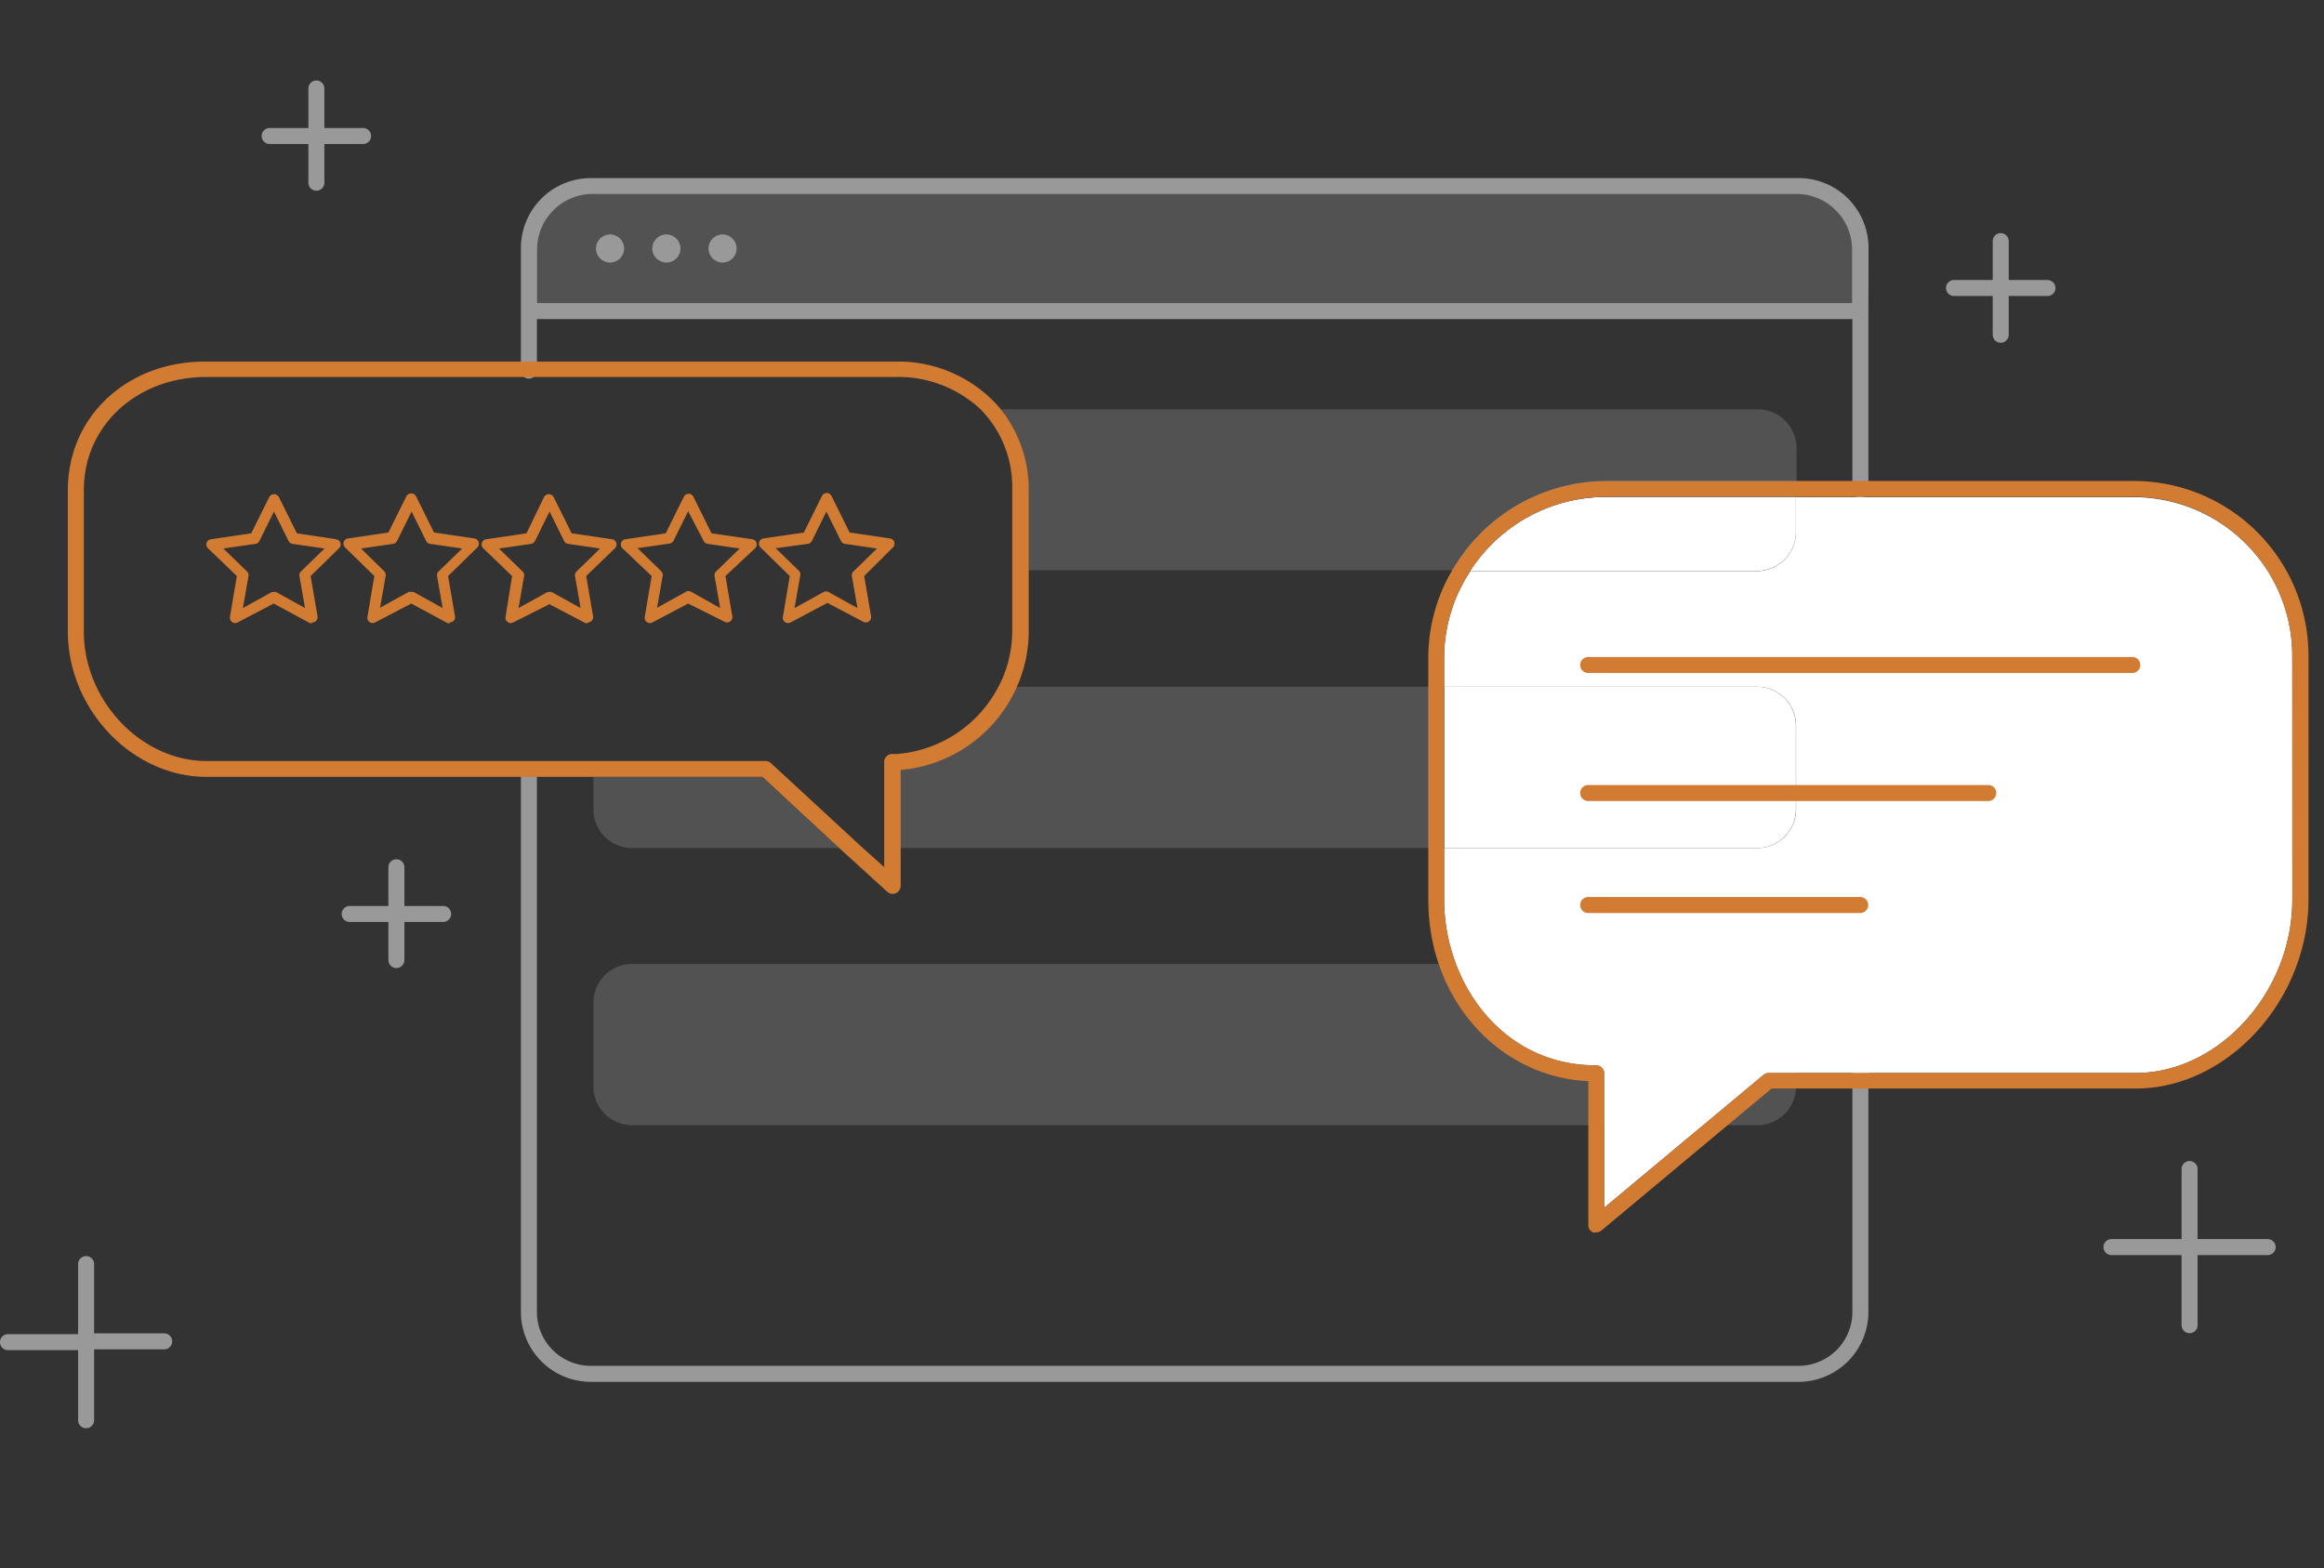
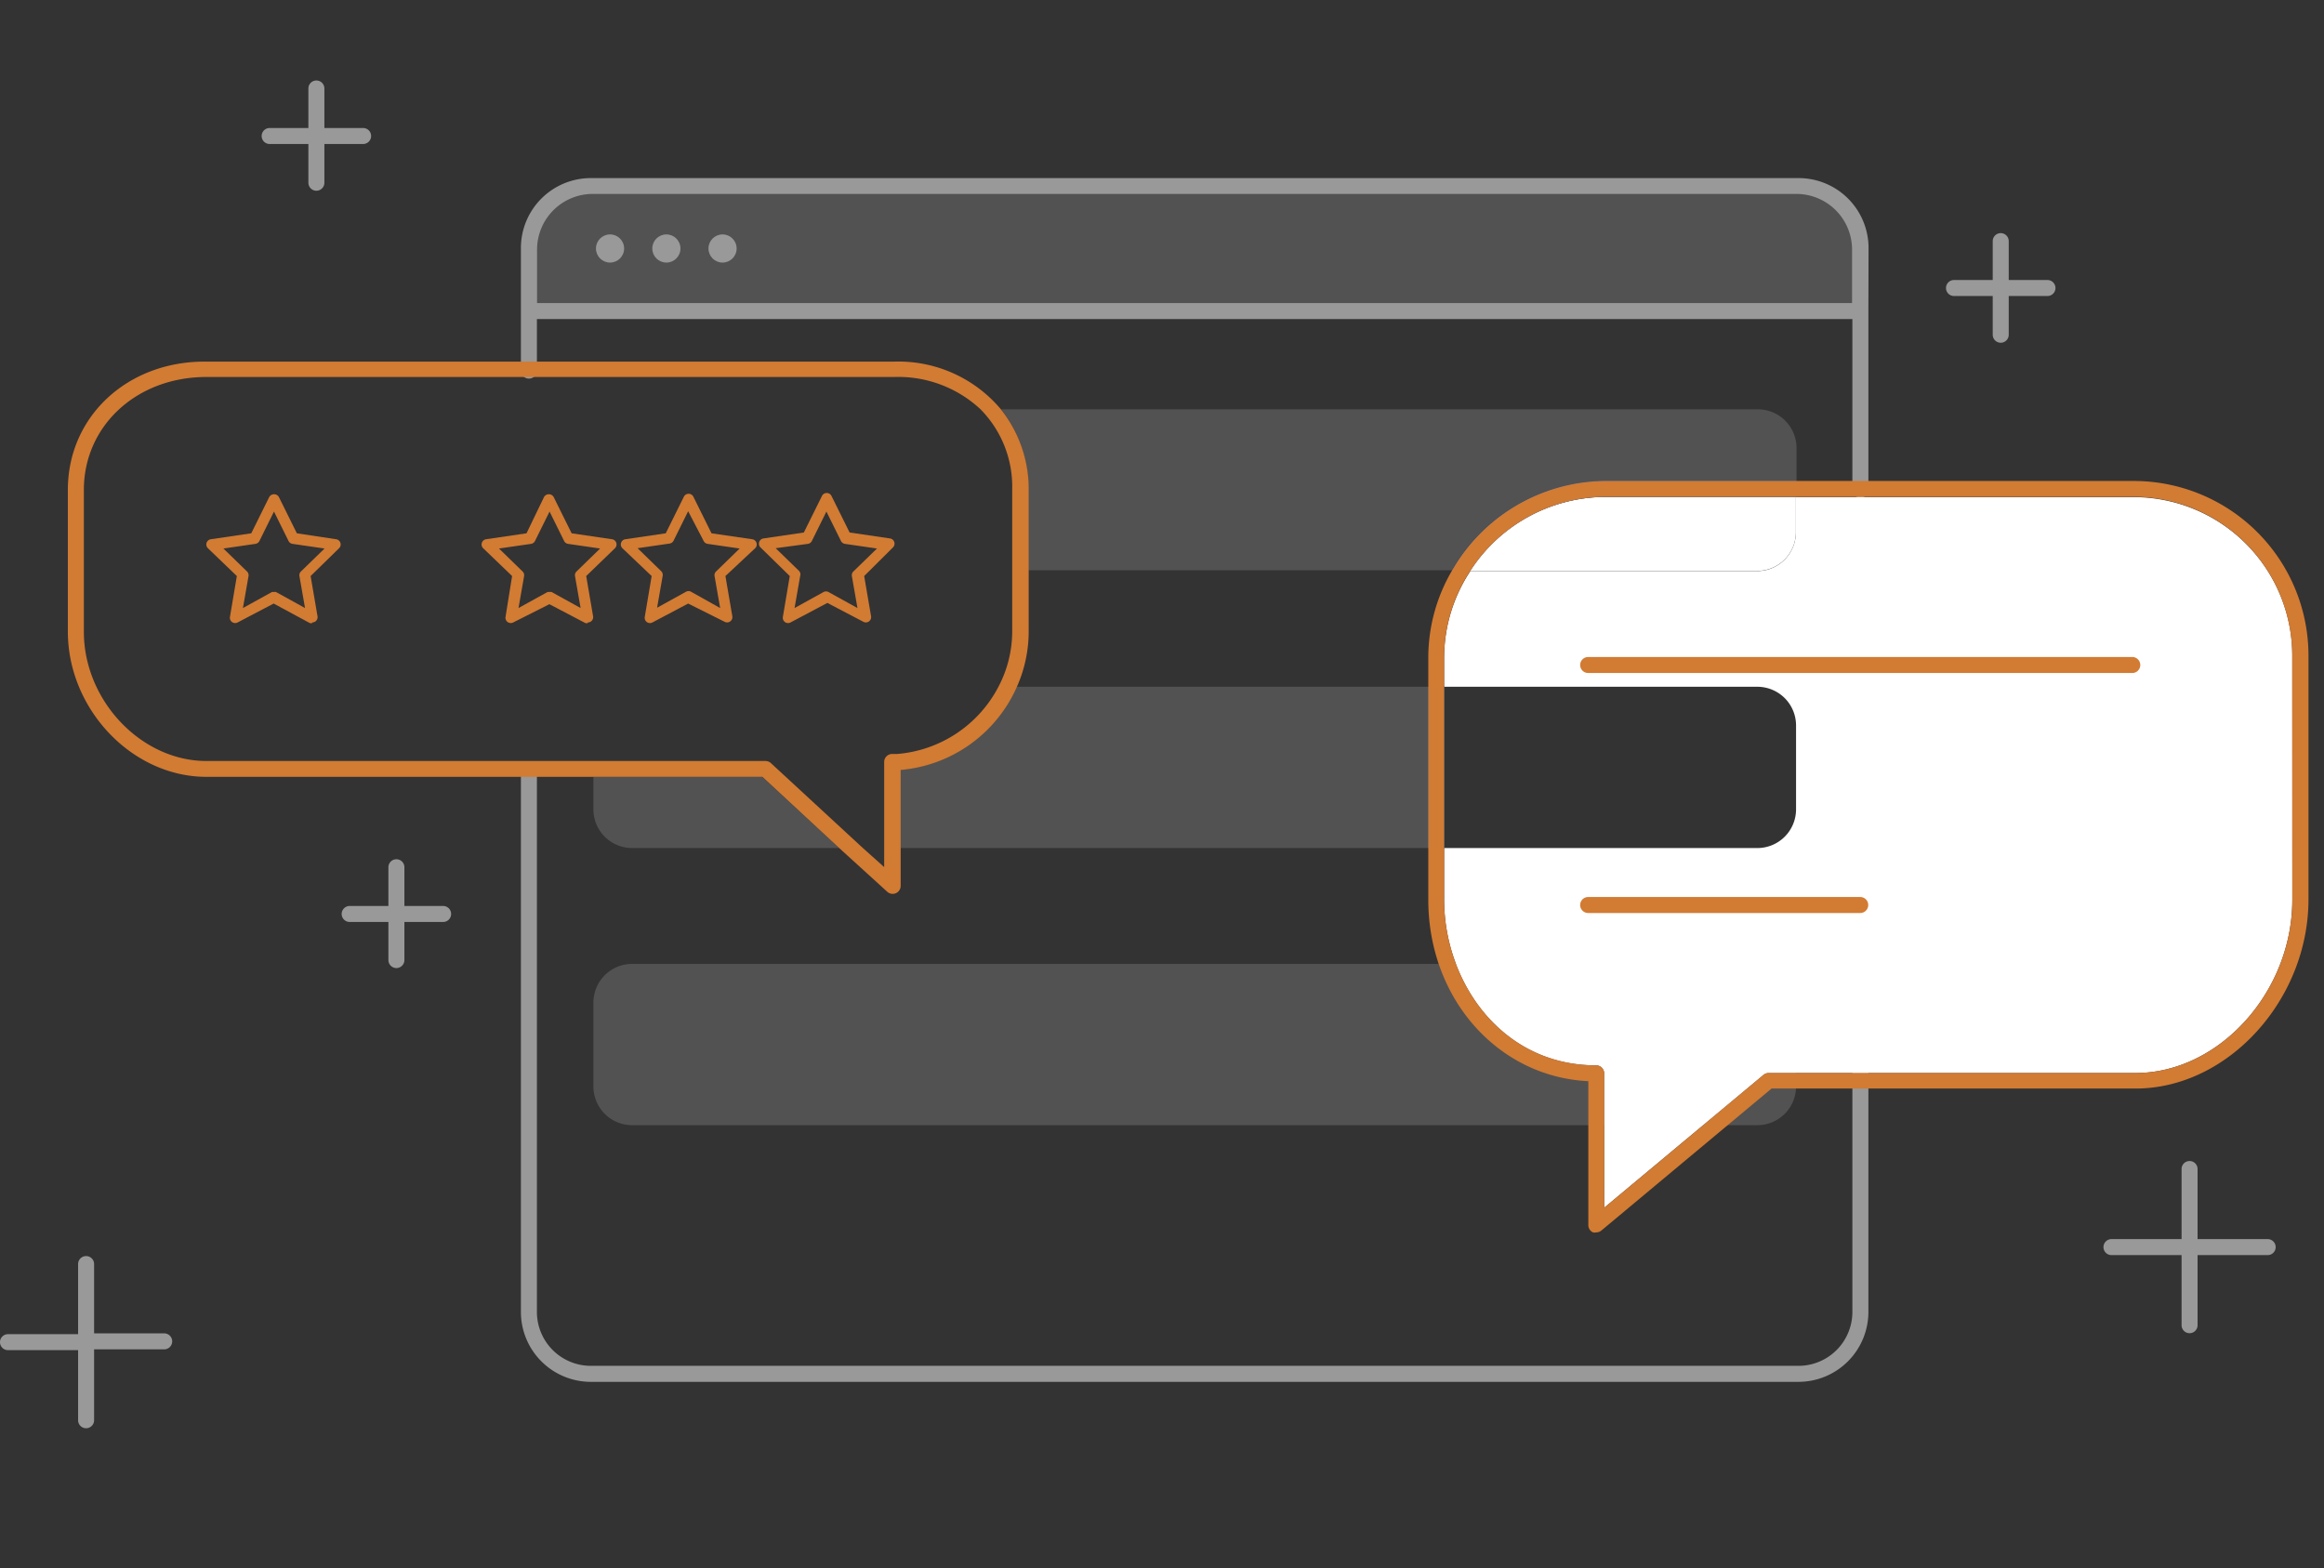
<svg xmlns="http://www.w3.org/2000/svg" viewBox="0 0 145.22 98">
  <rect x="0" y="0" width="145.22" height="98" fill="#333333" stroke="none" />
  <title>icon-reviews</title>
  <g id="Capa_2" data-name="Capa 2">
    <g id="Capa_1-2" data-name="Capa 1">
      <path d="M112.39,86.36H36.92A4.37,4.37,0,0,1,32.55,82V48.29a.5.5,0,0,1,1,0V82a3.37,3.37,0,0,0,3.37,3.36h75.47A3.37,3.37,0,0,0,115.75,82V63.08a.5.5,0,1,1,1,0V82A4.37,4.37,0,0,1,112.39,86.36Z" style="fill:#999" />
      <path d="M33.05,19.44V15.6a4,4,0,0,1,4-4h75.25a4,4,0,0,1,4,4v3.84Z" style="fill:#999;opacity:0.3;isolation:isolate" />
      <path d="M116.76,15.6v-.11a4.37,4.37,0,0,0-4.37-4.36H36.92a4.37,4.37,0,0,0-4.37,4.36v7.67a.5.5,0,1,0,1,0V19.94h82.2V30.61a.5.5,0,0,0,1,0V19.45h0Zm-83.2,3.34V15.6A3.48,3.48,0,0,1,37,12.12h75.25a3.48,3.48,0,0,1,3.48,3.46v3.36Z" style="fill:#999" />
      <circle cx="38.12" cy="15.53" r="0.88" style="fill:#999" />
      <circle cx="41.64" cy="15.53" r="0.88" style="fill:#999" />
      <path d="M109.81,70.32H39.5a2.42,2.42,0,0,1-2.42-2.42V62.66a2.42,2.42,0,0,1,2.42-2.42h70.31a2.42,2.42,0,0,1,2.42,2.42V67.9A2.42,2.42,0,0,1,109.81,70.32Z" style="fill:#999;opacity:0.3;isolation:isolate" />
      <circle cx="45.15" cy="15.53" r="0.88" style="fill:#999" />
      <path d="M37.08,33.26V28A2.42,2.42,0,0,1,39.5,25.6H61.2a7.54,7.54,0,0,0-5.35-2h-43c-4.37,0-7.66,3-7.66,7.06v8.85c0,4.31,3.58,8.08,7.66,8.08H37.08V45.34a2.42,2.42,0,0,1,2.42-2.42H62.38a7.44,7.44,0,0,0,.86-3.45v-3.8H39.5A2.42,2.42,0,0,1,37.08,33.26Z" style="fill:none" />
      <polygon points="55.24 54.22 55.24 52.99 53.92 52.99 55.24 54.22" style="fill:none" />
      <path d="M90.24,42.92h19.57a2.42,2.42,0,0,1,2.42,2.42v5.24A2.42,2.42,0,0,1,109.81,53H90.24v3.23c0,5.09,3.55,10.35,9.5,10.35a.5.5,0,0,1,.5.5v8.4l9.95-8.3a.5.5,0,0,1,.32-.12h22.93c5.22,0,9.8-5.06,9.8-10.83V41.07a9.92,9.92,0,0,0-9.8-10H112.22v2.2a2.42,2.42,0,0,1-2.42,2.42H91.88a9.83,9.83,0,0,0-1.64,5.4Z" style="fill:#fff" />
      <path d="M100.26,30.06h12V28a2.42,2.42,0,0,0-2.42-2.42H62.56a8,8,0,0,1,1.69,5v5.06H90.72A11.14,11.14,0,0,1,100.26,30.06Z" style="fill:#999;opacity:0.3;isolation:isolate" />
      <path d="M112.22,33.26v-2.2h-12a10.1,10.1,0,0,0-8.37,4.62h17.93A2.42,2.42,0,0,0,112.22,33.26Z" style="fill:#fff" />
      <path d="M100.26,30.55h12v-.5h-12a11.14,11.14,0,0,0-9.54,5.62h.57A10.58,10.58,0,0,1,100.26,30.55Z" style="fill:#3b66a8" />
      <path d="M91.28,35.67h.6a10.1,10.1,0,0,1,8.37-4.62h12v-.5h-12A10.58,10.58,0,0,0,91.28,35.67Z" style="fill:#3b66a8" />
      <path d="M63.51,42.92a8.76,8.76,0,0,1-7.26,5.19V53h33V42.92Z" style="fill:#999;opacity:0.3;isolation:isolate" />
-       <path d="M112.22,50.58V45.34a2.42,2.42,0,0,0-2.42-2.42H90.24V53h19.57A2.42,2.42,0,0,0,112.22,50.58Z" style="fill:#fff" />
      <rect x="89.24" y="42.92" width="0.5" height="10.07" style="fill:#3b66a8" />
      <rect x="89.74" y="42.92" width="0.5" height="10.07" style="fill:#3b66a8" />
      <path d="M133.44,30.06H100.26a11.14,11.14,0,0,0-9.54,5.62,10.76,10.76,0,0,0-1.47,5.4V56.23c0,6.18,4.35,11.07,10,11.34v9a.5.5,0,0,0,.29.45.51.51,0,0,0,.21,0,.5.5,0,0,0,.32-.12l10.63-8.87h22.75c5.75,0,10.8-5.53,10.8-11.83V41.07A10.92,10.92,0,0,0,133.44,30.06Zm9.8,26.17c0,5.77-4.58,10.83-9.8,10.83H110.51a.5.5,0,0,0-.32.12l-9.95,8.3v-8.4a.5.5,0,0,0-.5-.5c-5.95,0-9.5-5.26-9.5-10.35V41.07a9.83,9.83,0,0,1,1.64-5.4,10.1,10.1,0,0,1,8.37-4.62h33.18a9.92,9.92,0,0,1,9.8,10Z" style="fill:#d27b33;isolation:isolate" />
      <path d="M37.08,48.56v2A2.42,2.42,0,0,0,39.5,53H52.44l-4.81-4.44Z" style="fill:#999;opacity:0.3;isolation:isolate" />
      <path d="M62.56,25.6a8.36,8.36,0,0,0-6.7-3h-43C8,22.56,4.24,26,4.24,30.62v8.85c0,4.84,4,9.08,8.66,9.08H47.64L52.44,53l3,2.73a.5.5,0,0,0,.84-.37V48.12a8.76,8.76,0,0,0,7.26-5.19,8.53,8.53,0,0,0,.74-3.45V30.62A8,8,0,0,0,62.56,25.6Zm.69,13.87a7.44,7.44,0,0,1-.86,3.45,7.85,7.85,0,0,1-6.32,4.2h-.32a.5.5,0,0,0-.5.5v6.57L53.92,53l-5.75-5.31a.5.5,0,0,0-.34-.13H12.9c-4.08,0-7.66-3.78-7.66-8.08V30.62c0-4,3.29-7.06,7.66-7.06h43a7.54,7.54,0,0,1,5.35,2,6.88,6.88,0,0,1,2,5v8.85Z" style="fill:#d27b33" />
      <path d="M133.24,42.06h-34a.5.5,0,0,1,0-1h34a.5.5,0,0,1,0,1Z" style="fill:#d27b33" />
-       <path d="M124.24,50.06h-25a.5.5,0,0,1,0-1h25a.5.5,0,0,1,0,1Z" style="fill:#d27b33" />
      <path d="M116.24,57.06h-17a.5.5,0,0,1,0-1h17a.5.5,0,0,1,0,1Z" style="fill:#d27b33" />
      <path d="M10.27,83.33H5.88V79a.5.5,0,0,0-1,0v4.38H.5a.5.5,0,0,0,0,1H4.88v4.38a.5.5,0,0,0,1,0V84.33h4.38a.5.5,0,0,0,0-1Z" style="fill:#999" />
      <path d="M27.69,56.62H25.27V54.2a.5.5,0,0,0-1,0v2.42H21.85a.5.5,0,0,0,0,1h2.42V60a.5.5,0,0,0,1,0V57.62h2.42a.5.5,0,0,0,0-1Z" style="fill:#999" />
      <path d="M22.69,9a.5.5,0,0,0,0-1H20.27V5.53a.5.5,0,0,0-1,0V8H16.85a.5.5,0,0,0,0,1h2.42v2.42a.5.5,0,0,0,1,0V9Z" style="fill:#999" />
      <path d="M127.94,17.5h-2.42V15.07a.5.5,0,1,0-1,0V17.5H122.1a.5.5,0,1,0,0,1h2.42v2.42a.5.5,0,1,0,1,0V18.5h2.42a.5.5,0,0,0,0-1Z" style="fill:#999" />
      <path d="M141.7,77.44h-4.38V73.06a.5.5,0,1,0-1,0v4.38h-4.38a.5.5,0,0,0,0,1h4.38v4.38a.5.5,0,0,0,1,0V78.44h4.38a.5.5,0,0,0,0-1Z" style="fill:#999" />
-       <path d="M28.11,38.94a.33.33,0,0,1-.15,0L25.7,37.72,23.44,38.9a.33.33,0,0,1-.48-.35L23.39,36l-1.82-1.78a.33.33,0,0,1,.18-.57l2.52-.37,1.13-2.28a.35.35,0,0,1,.59,0l1.13,2.28,2.52.37a.33.33,0,0,1,.18.57L28,36l.43,2.51a.33.33,0,0,1-.33.39ZM25.7,37a.33.33,0,0,1,.15,0l1.81,1-.35-2a.33.33,0,0,1,.1-.29l1.47-1.43-2-.29a.33.33,0,0,1-.25-.18l-.91-1.84-.91,1.84a.33.33,0,0,1-.25.18l-2,.29L24,35.69a.33.33,0,0,1,.1.29l-.35,2,1.81-1A.33.33,0,0,1,25.7,37Z" style="fill:#d27b33" />
      <path d="M19.51,38.94a.33.33,0,0,1-.15,0L17.1,37.72,14.85,38.9a.33.33,0,0,1-.48-.35L14.8,36,13,34.27a.33.33,0,0,1,.18-.57l2.52-.37,1.13-2.28a.35.35,0,0,1,.59,0l1.13,2.28L21,33.7a.33.33,0,0,1,.18.57L19.41,36l.43,2.51a.33.33,0,0,1-.33.39ZM17.1,37a.33.33,0,0,1,.15,0l1.81,1-.35-2a.33.33,0,0,1,.1-.29l1.47-1.43-2-.29a.33.33,0,0,1-.25-.18l-.91-1.84-.91,1.84a.33.33,0,0,1-.25.18l-2,.29,1.47,1.43a.33.33,0,0,1,.1.29l-.35,2,1.81-1A.33.33,0,0,1,17.1,37Z" style="fill:#d27b33" />
      <path d="M36.73,38.94a.33.33,0,0,1-.15,0l-2.25-1.18L32.07,38.9a.33.33,0,0,1-.48-.35L32,36,30.2,34.27a.33.33,0,0,1,.18-.57l2.52-.37L34,31.05a.35.35,0,0,1,.59,0l1.13,2.28,2.52.37a.33.33,0,0,1,.18.57L36.63,36l.43,2.51a.33.33,0,0,1-.33.39ZM34.32,37a.33.33,0,0,1,.15,0l1.81,1-.35-2a.33.33,0,0,1,.1-.29l1.47-1.43-2-.29a.33.33,0,0,1-.25-.18l-.91-1.84-.91,1.84a.33.33,0,0,1-.25.18l-2,.29,1.47,1.43a.33.33,0,0,1,.1.29l-.35,2,1.81-1A.33.33,0,0,1,34.32,37Z" style="fill:#d27b33" />
      <path d="M40.62,38.94a.33.33,0,0,1-.33-.39L40.72,36,38.9,34.27a.33.33,0,0,1,.18-.57l2.52-.37,1.13-2.28a.33.33,0,0,1,.3-.19h0a.33.33,0,0,1,.3.19l1.13,2.28L47,33.7a.33.33,0,0,1,.18.57L45.33,36l.43,2.51a.33.33,0,0,1-.48.35L43,37.72,40.77,38.9A.33.33,0,0,1,40.62,38.94Zm-.78-4.68,1.47,1.43a.33.33,0,0,1,.1.29l-.35,2,1.81-1a.33.33,0,0,1,.31,0L45,38l-.35-2a.33.33,0,0,1,.1-.29l1.47-1.43-2-.29a.33.33,0,0,1-.25-.18L43,31.95l-.91,1.84a.33.33,0,0,1-.25.18Z" style="fill:#d27b33" />
      <path d="M49.25,38.94a.33.33,0,0,1-.33-.39L49.35,36l-1.82-1.78a.33.33,0,0,1,.18-.57l2.52-.37,1.13-2.28a.33.33,0,0,1,.3-.19h0a.33.33,0,0,1,.3.19l1.13,2.28,2.52.37a.33.33,0,0,1,.18.57L54,36l.43,2.51a.33.33,0,0,1-.48.35l-2.25-1.18L49.4,38.9A.33.33,0,0,1,49.25,38.94Zm-.78-4.68,1.47,1.43A.33.33,0,0,1,50,36l-.35,2,1.81-1a.33.33,0,0,1,.31,0l1.81,1-.35-2a.33.33,0,0,1,.1-.29l1.47-1.43-2-.29a.33.33,0,0,1-.25-.18l-.91-1.84-.91,1.84a.33.33,0,0,1-.25.18Z" style="fill:#d27b33" />
      <rect x="0.22" width="145" height="98" style="fill:none" />
    </g>
  </g>
</svg>